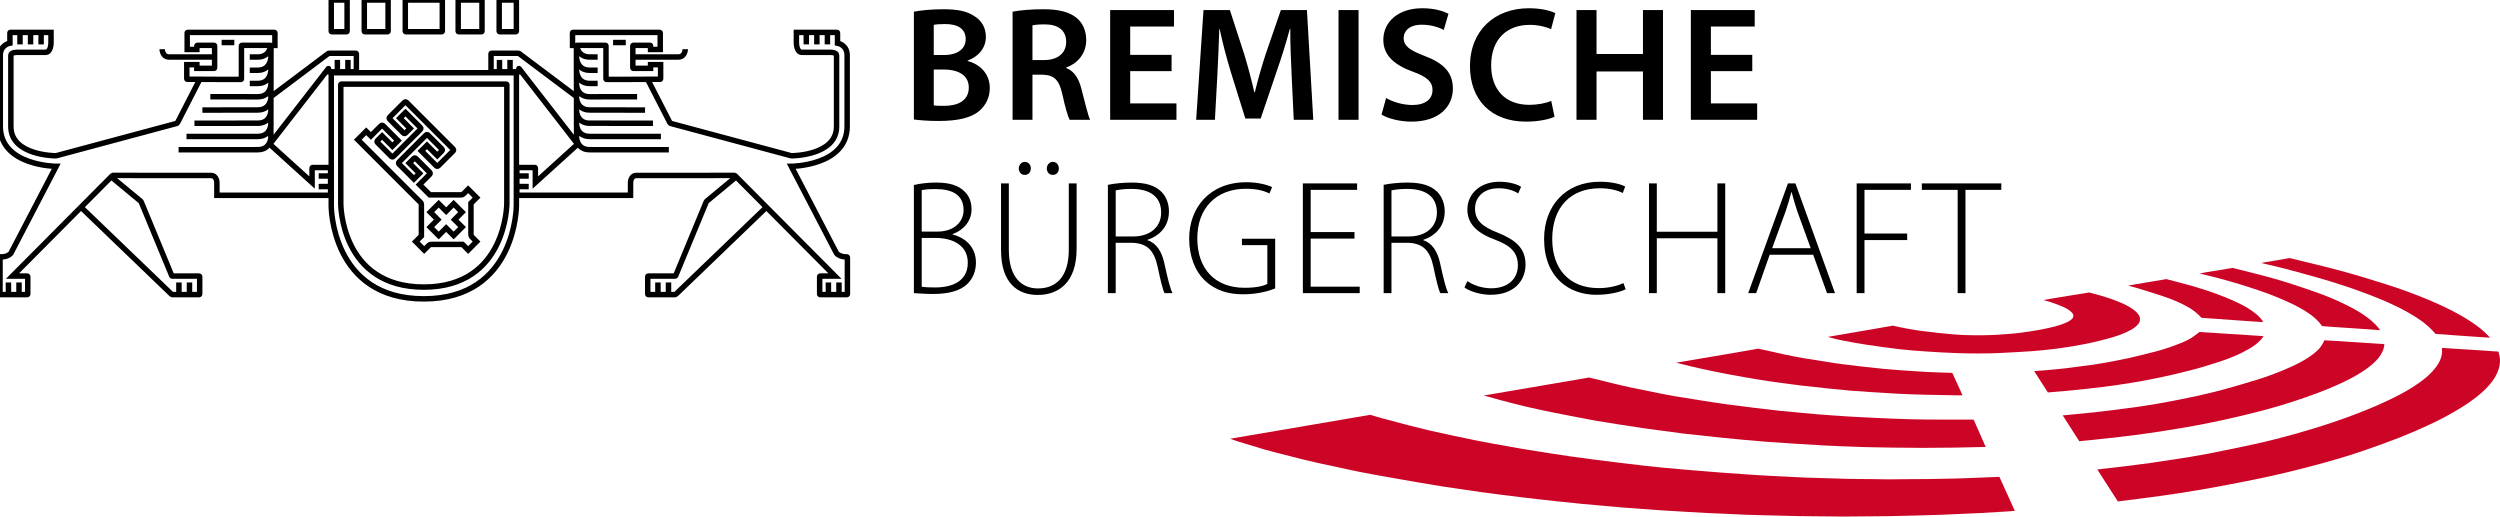
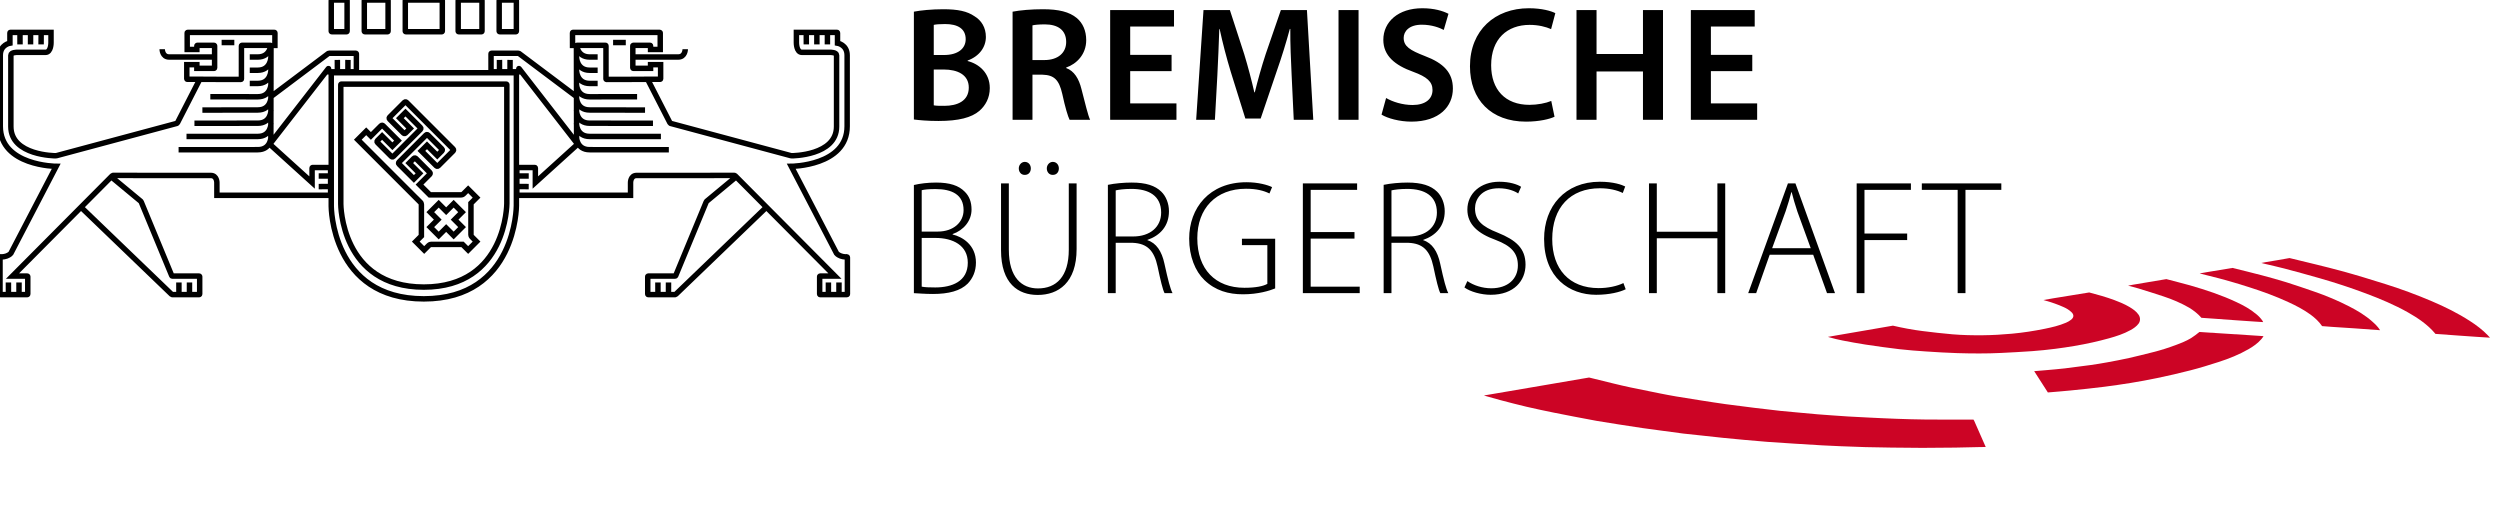
<svg xmlns="http://www.w3.org/2000/svg" viewBox="0.133 0.132 159.471 32.951">
  <g id="layer1" transform="matrix(1, 0, 0, 1, -12.879, -27.484)">
    <path d="M 124.787 31.114 L 122.147 31.114 L 122.147 29.307 L 124.942 29.307 L 124.942 28.257 L 120.869 28.257 L 120.869 35.26 L 125.098 35.26 L 125.098 34.21 L 122.147 34.21 L 122.147 32.153 L 124.787 32.153 L 124.787 31.114 Z M 113.574 28.257 L 113.574 35.26 L 114.853 35.26 L 114.853 32.174 L 117.814 32.174 L 117.814 35.26 L 119.092 35.26 L 119.092 28.257 L 117.814 28.257 L 117.814 31.062 L 114.853 31.062 L 114.853 28.257 L 113.574 28.257 Z M 111.964 34.055 C 111.622 34.2 111.081 34.304 110.572 34.304 C 109.024 34.304 108.13 33.327 108.13 31.779 C 108.13 30.096 109.159 29.203 110.582 29.203 C 111.154 29.203 111.622 29.327 111.954 29.473 L 112.224 28.455 C 111.964 28.319 111.372 28.142 110.531 28.142 C 108.39 28.142 106.779 29.535 106.779 31.842 C 106.779 33.982 108.13 35.375 110.354 35.375 C 111.207 35.375 111.871 35.208 112.173 35.062 L 111.964 34.055 Z M 101.138 34.927 C 101.522 35.166 102.291 35.375 103.039 35.375 C 104.837 35.375 105.689 34.398 105.689 33.265 C 105.689 32.257 105.107 31.644 103.892 31.187 C 102.956 30.823 102.55 30.574 102.55 30.033 C 102.55 29.618 102.893 29.192 103.704 29.192 C 104.359 29.192 104.847 29.389 105.107 29.525 L 105.408 28.496 C 105.044 28.309 104.493 28.142 103.736 28.142 C 102.208 28.142 101.252 29.005 101.252 30.158 C 101.252 31.167 101.99 31.779 103.153 32.195 C 104.036 32.517 104.39 32.829 104.39 33.358 C 104.39 33.93 103.933 34.314 103.122 34.314 C 102.468 34.314 101.834 34.107 101.429 33.868 L 101.138 34.927 Z M 98.394 35.26 L 99.672 35.26 L 99.672 28.257 L 98.394 28.257 L 98.394 35.26 Z M 95.538 35.26 L 96.784 35.26 L 96.379 28.257 L 94.717 28.257 L 93.75 31.062 C 93.48 31.883 93.241 32.745 93.054 33.504 L 93.023 33.504 C 92.846 32.725 92.628 31.893 92.379 31.073 L 91.464 28.257 L 89.781 28.257 L 89.313 35.26 L 90.509 35.26 L 90.664 32.444 C 90.716 31.489 90.757 30.377 90.789 29.462 L 90.81 29.462 C 90.997 30.335 91.246 31.291 91.516 32.184 L 92.451 35.177 L 93.428 35.177 L 94.457 32.143 C 94.768 31.26 95.059 30.314 95.288 29.462 L 95.319 29.462 C 95.309 30.408 95.361 31.498 95.403 32.403 L 95.538 35.26 Z M 87.745 31.114 L 85.105 31.114 L 85.105 29.307 L 87.9 29.307 L 87.9 28.257 L 83.827 28.257 L 83.827 35.26 L 88.056 35.26 L 88.056 34.21 L 85.105 34.21 L 85.105 32.153 L 87.745 32.153 L 87.745 31.114 Z M 78.871 29.234 C 78.996 29.203 79.256 29.171 79.661 29.171 C 80.493 29.171 81.022 29.535 81.022 30.293 C 81.022 30.99 80.493 31.447 79.63 31.447 L 78.871 31.447 L 78.871 29.234 Z M 77.603 35.26 L 78.871 35.26 L 78.871 32.381 L 79.516 32.381 C 80.243 32.403 80.565 32.694 80.773 33.608 C 80.96 34.481 81.136 35.052 81.241 35.26 L 82.55 35.26 C 82.415 34.99 82.227 34.179 81.999 33.307 C 81.833 32.632 81.532 32.143 81.022 31.956 L 81.022 31.924 C 81.687 31.696 82.3 31.083 82.3 30.179 C 82.3 29.576 82.082 29.088 81.698 28.766 C 81.219 28.371 80.544 28.205 79.536 28.205 C 78.799 28.205 78.092 28.267 77.603 28.361 L 77.603 35.26 Z M 72.575 32.05 L 73.209 32.05 C 74.092 32.05 74.809 32.381 74.809 33.202 C 74.809 34.065 74.071 34.367 73.25 34.367 C 72.959 34.367 72.741 34.367 72.575 34.335 L 72.575 32.05 Z M 72.575 29.203 C 72.71 29.171 72.928 29.15 73.302 29.15 C 74.112 29.15 74.612 29.452 74.612 30.117 C 74.612 30.709 74.123 31.125 73.229 31.125 L 72.575 31.125 L 72.575 29.203 Z M 71.307 35.239 C 71.64 35.281 72.17 35.333 72.876 35.333 C 74.165 35.333 74.985 35.115 75.484 34.689 C 75.879 34.345 76.149 33.857 76.149 33.234 C 76.149 32.278 75.473 31.696 74.736 31.509 L 74.736 31.478 C 75.495 31.198 75.9 30.615 75.9 29.971 C 75.9 29.369 75.609 28.912 75.173 28.652 C 74.705 28.33 74.112 28.205 73.178 28.205 C 72.45 28.205 71.713 28.278 71.307 28.361 L 71.307 35.239 Z" style="fill:#000000;fill-opacity:1;fill-rule:nonzero;stroke:none" id="path3074" />
    <path d="M 137.888 46.316 L 138.386 46.316 L 138.386 39.729 L 140.673 39.729 L 140.673 39.313 L 135.602 39.313 L 135.602 39.729 L 137.888 39.729 L 137.888 46.316 Z M 131.446 46.316 L 131.944 46.316 L 131.944 42.929 L 134.667 42.929 L 134.667 42.513 L 131.944 42.513 L 131.944 39.729 L 134.906 39.729 L 134.906 39.313 L 131.446 39.313 L 131.446 46.316 Z M 126.054 43.448 L 126.916 41.089 C 127.062 40.643 127.176 40.279 127.279 39.874 L 127.3 39.874 C 127.404 40.269 127.498 40.622 127.664 41.111 L 128.515 43.448 L 126.054 43.448 Z M 128.672 43.864 L 129.555 46.316 L 130.064 46.316 L 127.539 39.313 L 127.062 39.313 L 124.526 46.316 L 125.035 46.316 L 125.898 43.864 L 128.672 43.864 Z M 118.198 39.313 L 118.198 46.316 L 118.697 46.316 L 118.697 42.814 L 122.562 42.814 L 122.562 46.316 L 123.061 46.316 L 123.061 39.313 L 122.562 39.313 L 122.562 42.399 L 118.697 42.399 L 118.697 39.313 L 118.198 39.313 Z M 116.567 45.672 C 116.162 45.87 115.58 45.994 114.988 45.994 C 113.107 45.994 112.026 44.768 112.026 42.867 C 112.026 40.851 113.179 39.625 115.071 39.625 C 115.663 39.625 116.172 39.749 116.526 39.926 L 116.681 39.511 C 116.474 39.407 115.954 39.209 115.061 39.209 C 112.847 39.209 111.507 40.778 111.507 42.856 C 111.507 45.339 113.128 46.42 114.822 46.42 C 115.684 46.42 116.359 46.243 116.713 46.067 L 116.567 45.672 Z M 106.426 45.952 C 106.79 46.223 107.496 46.42 108.1 46.42 C 109.596 46.42 110.323 45.516 110.323 44.498 C 110.323 43.459 109.71 42.929 108.556 42.461 C 107.548 42.066 107.101 41.671 107.101 40.903 C 107.101 40.352 107.486 39.625 108.619 39.625 C 109.221 39.625 109.668 39.822 109.855 39.957 L 110.041 39.531 C 109.803 39.376 109.305 39.209 108.649 39.209 C 107.455 39.209 106.613 39.957 106.613 40.985 C 106.613 41.931 107.289 42.513 108.41 42.918 C 109.429 43.302 109.835 43.77 109.835 44.549 C 109.835 45.412 109.189 46.005 108.141 46.005 C 107.558 46.005 107.008 45.817 106.613 45.547 L 106.426 45.952 Z M 101.771 39.76 C 101.948 39.718 102.301 39.666 102.78 39.666 C 103.881 39.666 104.67 40.102 104.67 41.173 C 104.67 42.097 103.964 42.7 102.883 42.7 L 101.771 42.7 L 101.771 39.76 Z M 101.273 46.316 L 101.771 46.316 L 101.771 43.105 L 102.863 43.105 C 103.787 43.147 104.223 43.604 104.442 44.612 C 104.629 45.495 104.774 46.108 104.889 46.316 L 105.398 46.316 C 105.252 46.036 105.117 45.516 104.878 44.425 C 104.712 43.646 104.359 43.116 103.798 42.939 L 103.798 42.918 C 104.608 42.638 105.169 42.035 105.169 41.089 C 105.169 40.601 104.982 40.134 104.681 39.842 C 104.286 39.458 103.704 39.261 102.789 39.261 C 102.301 39.261 101.709 39.313 101.273 39.407 L 101.273 46.316 Z M 99.413 42.419 L 96.618 42.419 L 96.618 39.729 L 99.58 39.729 L 99.58 39.313 L 96.119 39.313 L 96.119 46.316 L 99.746 46.316 L 99.746 45.901 L 96.618 45.901 L 96.618 42.836 L 99.413 42.836 L 99.413 42.419 Z M 94.353 42.845 L 92.233 42.845 L 92.233 43.251 L 93.854 43.251 L 93.854 45.724 C 93.594 45.87 93.126 45.973 92.389 45.973 C 90.54 45.973 89.386 44.789 89.386 42.814 C 89.386 40.913 90.571 39.656 92.493 39.656 C 93.168 39.656 93.625 39.78 93.989 39.957 L 94.156 39.552 C 93.885 39.417 93.272 39.24 92.524 39.24 C 90.145 39.24 88.867 40.892 88.867 42.836 C 88.867 43.968 89.251 44.913 89.833 45.475 C 90.54 46.16 91.381 46.389 92.306 46.389 C 93.261 46.389 94 46.16 94.353 46.014 L 94.353 42.845 Z M 84.181 39.76 C 84.358 39.718 84.71 39.666 85.189 39.666 C 86.29 39.666 87.08 40.102 87.08 41.173 C 87.08 42.097 86.373 42.7 85.292 42.7 L 84.181 42.7 L 84.181 39.76 Z M 83.682 46.316 L 84.181 46.316 L 84.181 43.105 L 85.272 43.105 C 86.197 43.147 86.632 43.604 86.851 44.612 C 87.038 45.495 87.183 46.108 87.298 46.316 L 87.807 46.316 C 87.662 46.036 87.527 45.516 87.287 44.425 C 87.121 43.646 86.768 43.116 86.206 42.939 L 86.206 42.918 C 87.017 42.638 87.578 42.035 87.578 41.089 C 87.578 40.601 87.391 40.134 87.09 39.842 C 86.695 39.458 86.113 39.261 85.199 39.261 C 84.71 39.261 84.118 39.313 83.682 39.407 L 83.682 46.316 Z M 80.17 38.772 C 80.42 38.772 80.555 38.586 80.555 38.357 C 80.555 38.128 80.399 37.942 80.17 37.942 C 79.952 37.942 79.786 38.139 79.786 38.357 C 79.786 38.586 79.931 38.772 80.16 38.772 L 80.17 38.772 Z M 78.383 38.772 C 78.632 38.772 78.767 38.586 78.767 38.357 C 78.767 38.128 78.611 37.942 78.383 37.942 C 78.165 37.942 77.999 38.139 77.999 38.357 C 77.999 38.586 78.144 38.772 78.372 38.772 L 78.383 38.772 Z M 76.866 39.313 L 76.866 43.573 C 76.866 45.724 77.978 46.43 79.204 46.43 C 80.523 46.43 81.687 45.651 81.687 43.5 L 81.687 39.313 L 81.188 39.313 L 81.188 43.542 C 81.188 45.266 80.389 46.014 79.224 46.014 C 78.196 46.014 77.364 45.329 77.364 43.542 L 77.364 39.313 L 76.866 39.313 Z M 71.806 42.794 L 72.689 42.794 C 73.801 42.794 74.746 43.271 74.746 44.373 C 74.746 45.568 73.738 45.952 72.668 45.952 C 72.294 45.952 72.014 45.942 71.806 45.901 L 71.806 42.794 Z M 71.806 39.749 C 71.962 39.708 72.232 39.676 72.689 39.676 C 73.729 39.676 74.477 40.03 74.477 41.017 C 74.477 41.786 73.842 42.388 72.824 42.388 L 71.806 42.388 L 71.806 39.749 Z M 71.307 46.316 C 71.588 46.327 71.993 46.368 72.523 46.368 C 73.52 46.368 74.279 46.171 74.746 45.703 C 75.058 45.37 75.266 44.934 75.266 44.363 C 75.266 43.22 74.372 42.711 73.78 42.576 L 73.78 42.545 C 74.477 42.305 74.985 41.702 74.985 40.985 C 74.985 40.497 74.84 40.124 74.549 39.842 C 74.164 39.448 73.593 39.261 72.72 39.261 C 72.201 39.261 71.702 39.323 71.307 39.417 L 71.307 46.316 Z" style="fill:#000000;fill-opacity:1;fill-rule:nonzero;stroke:none" id="path3070" />
-     <path d="M 24.424 45.633 L 24.426 46.306 M 25.099 45.633 L 25.098 46.306 M 20.097 38.884 L 21.984 40.449 C 21.984 40.449 22.009 40.47 22.022 40.502 L 23.965 45.196 C 23.965 45.196 23.978 45.227 24.011 45.227 L 25.715 45.227 C 25.715 45.227 25.749 45.227 25.749 45.261 L 25.749 46.375 C 25.749 46.375 25.749 46.408 25.715 46.408 L 24.011 46.408 C 24.011 46.408 23.978 46.408 23.953 46.385 L 18.129 40.785 M 13.55 45.633 L 13.551 46.306 M 14.225 45.633 L 14.224 46.306 M 14.287 29.775 L 14.288 30.448 M 15.637 29.775 L 15.633 30.448 M 14.962 29.775 L 14.96 30.448 M 27.959 30.329 L 27.149 30.329 M 26.612 31.252 C 26.612 31.252 24.245 31.252 23.801 31.252 C 23.358 31.25 23.358 30.756 23.358 30.756 M 30.547 30.687 L 30.549 29.716 C 30.549 29.716 30.549 29.683 30.515 29.683 L 24.986 29.683 C 24.986 29.683 24.952 29.683 24.952 29.716 L 24.953 30.772 L 25.569 30.772 L 25.569 30.542 C 25.569 30.542 25.569 30.508 25.603 30.508 L 26.667 30.508 C 26.667 30.508 26.701 30.508 26.701 30.542 L 26.701 31.941 C 26.701 31.941 26.701 31.975 26.667 31.975 L 25.569 31.973 L 25.569 31.742 L 24.927 31.742 L 24.927 32.639 C 24.927 32.639 24.927 32.674 24.961 32.674 L 25.985 32.674 M 16.266 29.683 L 16.266 30.334 C 16.266 30.334 16.275 30.955 15.915 30.955 L 14.099 30.955 C 14.099 30.955 13.705 30.948 13.705 31.141 L 13.705 35.688 C 13.705 37.552 16.56 37.552 16.56 37.552 C 16.56 37.552 16.594 37.552 16.626 37.543 L 24.284 35.488 C 24.284 35.488 24.316 35.479 24.332 35.449 L 25.738 32.706 C 25.738 32.706 25.753 32.676 25.787 32.676 L 28.378 32.683 C 28.378 32.683 28.412 32.683 28.412 32.649 L 28.413 30.542 C 28.413 30.542 28.413 30.508 28.447 30.508 L 30.264 30.508 C 30.264 30.508 30.298 30.508 30.298 30.542 L 30.288 36.843 C 30.288 36.843 30.287 36.876 30.312 36.899 L 32.919 39.259 L 32.919 38.336 C 32.919 38.336 32.919 38.302 32.952 38.302 L 34.066 38.302 C 34.066 38.302 34.1 38.302 34.1 38.336 L 34.1 40.041 C 34.1 40.041 34.1 40.074 34.066 40.074 L 26.847 40.074 L 26.846 39.264 C 26.846 39.264 26.85 38.809 26.464 38.809 C 26.079 38.809 20.227 38.806 20.227 38.806 C 20.227 38.806 20.194 38.806 20.17 38.83 L 13.808 45.227 L 14.749 45.227 C 14.749 45.227 14.783 45.227 14.783 45.261 L 14.783 46.375 C 14.783 46.375 14.783 46.408 14.749 46.408 L 13.045 46.408 C 13.045 46.408 13.012 46.408 13.012 46.375 L 13.013 44.038 C 13.013 44.038 13.013 44.005 13.047 44 C 13.047 44 13.237 44.019 13.435 43.946 C 13.633 43.871 13.705 43.777 13.705 43.777 L 16.594 38.226 C 16.594 38.226 13.03 38.203 13.03 35.671 L 13.03 31.141 C 13.03 30.466 13.645 30.367 13.645 30.367 L 13.645 29.716 C 13.645 29.716 13.645 29.683 13.678 29.683 L 16.266 29.683 Z M 33.341 39.517 L 34.014 39.516 M 33.341 38.842 L 34.014 38.843 M 55.655 45.633 L 55.653 46.306 M 54.98 45.633 L 54.981 46.306 M 59.982 38.884 L 58.096 40.449 C 58.096 40.449 58.07 40.47 58.058 40.502 L 56.115 45.196 C 56.115 45.196 56.102 45.227 56.068 45.227 L 54.364 45.227 C 54.364 45.227 54.33 45.227 54.33 45.261 L 54.33 46.375 C 54.33 46.375 54.33 46.408 54.364 46.408 L 56.068 46.408 C 56.068 46.408 56.102 46.408 56.126 46.385 L 61.95 40.785 M 66.529 45.633 L 66.528 46.306 M 65.855 45.633 L 65.855 46.306 M 65.792 29.775 L 65.791 30.448 M 64.443 29.775 L 64.446 30.448 M 65.118 29.775 L 65.119 30.448 M 52.12 30.329 L 52.93 30.329 M 53.468 31.252 C 53.468 31.252 55.835 31.252 56.278 31.252 C 56.722 31.25 56.722 30.756 56.722 30.756 M 49.533 30.687 L 49.531 29.716 C 49.531 29.716 49.531 29.683 49.564 29.683 L 55.093 29.683 C 55.093 29.683 55.127 29.683 55.127 29.716 L 55.127 30.772 L 54.51 30.772 L 54.51 30.542 C 54.51 30.542 54.51 30.508 54.476 30.508 L 53.412 30.508 C 53.412 30.508 53.378 30.508 53.378 30.542 L 53.378 31.941 C 53.378 31.941 53.378 31.975 53.412 31.975 L 54.51 31.973 L 54.51 31.742 L 55.152 31.742 L 55.152 32.639 C 55.152 32.639 55.152 32.674 55.118 32.674 L 54.094 32.674 M 63.813 29.683 L 63.813 30.334 C 63.813 30.334 63.804 30.955 64.165 30.955 L 65.98 30.955 C 65.98 30.955 66.375 30.948 66.375 31.141 L 66.375 35.688 C 66.375 37.552 63.519 37.552 63.519 37.552 C 63.519 37.552 63.486 37.552 63.453 37.543 L 55.795 35.488 C 55.795 35.488 55.763 35.479 55.747 35.449 L 54.341 32.706 C 54.341 32.706 54.326 32.676 54.293 32.676 L 51.701 32.683 C 51.701 32.683 51.667 32.683 51.667 32.649 L 51.666 30.542 C 51.666 30.542 51.666 30.508 51.633 30.508 L 49.815 30.508 C 49.815 30.508 49.782 30.508 49.782 30.542 L 49.792 36.843 C 49.792 36.843 49.792 36.876 49.767 36.899 L 47.161 39.259 L 47.161 38.336 C 47.161 38.336 47.161 38.302 47.127 38.302 L 46.013 38.302 C 46.013 38.302 45.98 38.302 45.98 38.336 L 45.98 40.041 C 45.98 40.041 45.98 40.074 46.013 40.074 L 53.233 40.074 L 53.233 39.264 C 53.233 39.264 53.229 38.809 53.615 38.809 C 54 38.809 59.852 38.806 59.852 38.806 C 59.852 38.806 59.886 38.806 59.909 38.83 L 66.272 45.227 L 65.33 45.227 C 65.33 45.227 65.296 45.227 65.296 45.261 L 65.296 46.375 C 65.296 46.375 65.296 46.408 65.33 46.408 L 67.034 46.408 C 67.034 46.408 67.067 46.408 67.067 46.375 L 67.067 44.038 C 67.067 44.038 67.067 44.005 67.033 44 C 67.033 44 66.842 44.019 66.645 43.946 C 66.447 43.871 66.375 43.777 66.375 43.777 L 63.486 38.226 C 63.486 38.226 67.05 38.203 67.05 35.671 L 67.05 31.141 C 67.05 30.466 66.435 30.367 66.435 30.367 L 66.435 29.716 C 66.435 29.716 66.435 29.683 66.402 29.683 L 63.813 29.683 Z M 28.944 32.94 L 29.451 32.94 M 30.294 32.097 C 30.294 32.097 30.294 32.94 29.451 32.94 M 28.944 32.097 L 29.451 32.097 M 30.294 31.253 C 30.294 31.253 30.294 32.097 29.451 32.097 M 28.944 31.253 L 29.451 31.253 M 30.294 30.41 C 30.294 30.41 30.294 31.253 29.451 31.253 M 30.298 36.322 C 30.298 36.322 30.311 37.165 29.455 37.165 C 28.598 37.165 24.404 37.168 24.404 37.168 M 30.298 35.476 C 30.298 35.476 30.311 36.32 29.455 36.32 C 28.598 36.32 24.909 36.322 24.909 36.322 M 30.298 34.633 C 30.298 34.633 30.311 35.476 29.455 35.476 C 28.598 35.476 25.415 35.479 25.415 35.479 M 30.298 33.788 C 30.298 33.788 30.311 34.631 29.455 34.631 C 28.598 34.631 25.922 34.637 25.922 34.637 M 30.298 32.946 C 30.298 32.946 30.311 33.789 29.455 33.789 C 28.598 33.789 26.428 33.787 26.428 33.787 M 34.531 31.437 L 34.533 32.11 M 35.207 31.437 L 35.205 32.11 M 30.28 33.788 L 33.946 31.034 C 33.946 31.034 33.973 31.014 34.007 31.014 L 35.711 31.014 C 35.711 31.014 35.745 31.014 35.745 31.048 L 35.745 32.161 C 35.745 32.161 35.745 32.195 35.711 32.195 L 33.973 32.195 L 33.973 32.006 C 33.973 32.006 33.973 31.973 33.953 31.999 L 30.181 36.859 M 46.738 39.517 L 46.065 39.516 M 46.739 38.842 L 46.065 38.843 M 51.135 32.94 L 50.629 32.94 M 49.786 32.097 C 49.786 32.097 49.786 32.94 50.629 32.94 M 51.135 32.097 L 50.629 32.097 M 49.786 31.253 C 49.786 31.253 49.786 32.097 50.629 32.097 M 51.135 31.253 L 50.629 31.253 M 49.786 30.41 C 49.786 30.41 49.786 31.253 50.629 31.253 M 49.781 36.322 C 49.781 36.322 49.768 37.165 50.625 37.165 C 51.482 37.165 55.676 37.168 55.676 37.168 M 49.782 35.476 C 49.782 35.476 49.769 36.32 50.625 36.32 C 51.482 36.32 55.17 36.322 55.17 36.322 M 49.782 34.633 C 49.782 34.633 49.769 35.476 50.625 35.476 C 51.482 35.476 54.664 35.479 54.664 35.479 M 49.782 33.788 C 49.782 33.788 49.769 34.631 50.625 34.631 C 51.482 34.631 54.158 34.637 54.158 34.637 M 49.782 32.946 C 49.782 32.946 49.769 33.789 50.625 33.789 C 51.482 33.789 53.652 33.787 53.652 33.787 M 45.548 31.437 L 45.546 32.11 M 44.873 31.437 L 44.874 32.11 M 49.799 33.788 L 46.133 31.034 C 46.133 31.034 46.106 31.014 46.072 31.014 L 44.369 31.014 C 44.369 31.014 44.334 31.014 44.334 31.048 L 44.334 32.161 C 44.334 32.161 44.334 32.195 44.369 32.195 L 46.106 32.195 L 46.106 32.006 C 46.106 32.006 46.106 31.973 46.127 31.999 L 49.898 36.859 M 41.95 40.612 L 42.487 41.148 L 42.01 41.626 L 42.487 42.102 L 41.95 42.639 L 41.472 42.162 L 40.996 42.639 L 40.459 42.102 L 40.936 41.626 L 40.459 41.148 L 40.996 40.612 L 41.472 41.088 L 41.95 40.612 Z M 39.534 40.223 L 39.832 40.522 C 39.832 40.522 39.892 40.581 39.892 40.666 L 39.892 42.669 L 39.534 43.027 L 40.071 43.564 L 40.37 43.266 C 40.37 43.266 40.429 43.206 40.514 43.206 L 42.517 43.206 L 42.875 43.564 L 43.411 43.027 L 43.113 42.728 C 43.113 42.728 43.053 42.669 43.053 42.584 L 43.053 40.581 L 43.411 40.223 L 42.875 39.687 L 42.576 39.985 C 42.576 39.985 42.517 40.045 42.432 40.045 L 40.429 40.045 L 40.071 39.687 M 39.891 40.583 L 35.836 36.526 L 36.372 35.99 L 36.67 36.288 L 37.327 35.632 C 37.327 35.632 37.386 35.572 37.445 35.632 L 38.4 36.586 L 38.042 36.944 L 37.386 36.288 L 37.088 36.586 C 37.088 36.586 37.028 36.646 37.088 36.705 L 37.982 37.6 C 37.982 37.6 38.042 37.66 38.102 37.6 L 39.831 35.871 C 39.831 35.871 39.891 35.811 39.831 35.751 L 38.877 34.797 L 38.519 35.154 L 39.175 35.811 L 38.877 36.109 C 38.877 36.109 38.817 36.168 38.757 36.109 L 37.863 35.214 C 37.863 35.214 37.803 35.154 37.863 35.095 L 38.817 34.141 C 38.817 34.141 38.877 34.081 38.937 34.141 L 41.919 37.123 C 41.919 37.123 41.979 37.183 41.919 37.242 L 40.965 38.197 C 40.965 38.197 40.905 38.257 40.846 38.197 L 39.891 37.242 L 40.249 36.885 L 40.905 37.54 L 41.203 37.242 C 41.203 37.242 41.263 37.183 41.203 37.123 L 40.309 36.228 C 40.309 36.228 40.249 36.168 40.189 36.228 L 38.46 37.958 C 38.46 37.958 38.4 38.018 38.46 38.077 L 39.414 39.032 L 39.772 38.673 L 39.116 38.018 L 39.414 37.719 C 39.414 37.719 39.474 37.66 39.534 37.719 L 40.428 38.614 C 40.428 38.614 40.488 38.673 40.428 38.733 L 39.772 39.39 L 40.428 40.045 M 34.75 33.016 C 34.75 33.016 34.75 32.982 34.784 32.982 L 45.308 32.982 C 45.308 32.982 45.342 32.982 45.342 33.016 L 45.342 40.595 C 45.342 40.595 45.342 45.928 40.046 45.928 C 34.75 45.928 34.75 40.629 34.75 40.629 L 34.75 33.016 Z M 44.854 27.65 C 44.854 27.65 44.854 27.616 44.888 27.616 L 45.917 27.616 C 45.917 27.616 45.951 27.616 45.951 27.65 L 45.951 29.607 C 45.951 29.607 45.951 29.64 45.917 29.64 L 44.888 29.64 C 44.888 29.64 44.854 29.64 44.854 29.607 L 44.854 27.65 Z M 42.239 27.65 C 42.239 27.65 42.239 27.616 42.273 27.616 L 43.724 27.616 C 43.724 27.616 43.758 27.616 43.758 27.65 L 43.758 29.607 C 43.758 29.607 43.758 29.64 43.724 29.64 L 42.273 29.64 C 42.273 29.64 42.239 29.64 42.239 29.607 L 42.239 27.65 Z M 38.865 27.65 C 38.865 27.65 38.865 27.616 38.898 27.616 L 41.194 27.616 C 41.194 27.616 41.227 27.616 41.227 27.65 L 41.227 29.607 C 41.227 29.607 41.227 29.64 41.194 29.64 L 38.898 29.64 C 38.898 29.64 38.865 29.64 38.865 29.607 L 38.865 27.65 Z M 36.25 27.65 C 36.25 27.65 36.25 27.616 36.284 27.616 L 37.735 27.616 C 37.735 27.616 37.768 27.616 37.768 27.65 L 37.768 29.607 C 37.768 29.607 37.768 29.64 37.735 29.64 L 36.284 29.64 C 36.284 29.64 36.25 29.64 36.25 29.607 L 36.25 27.65 Z M 34.142 27.65 C 34.142 27.65 34.142 27.616 34.175 27.616 L 35.12 27.616 C 35.12 27.616 35.153 27.616 35.153 27.65 L 35.153 29.607 C 35.153 29.607 35.153 29.64 35.12 29.64 L 34.175 29.64 C 34.175 29.64 34.142 29.64 34.142 29.607 L 34.142 27.65 Z M 34.142 32.289 C 34.142 32.289 34.142 32.255 34.175 32.255 L 45.917 32.255 C 45.917 32.255 45.951 32.255 45.951 32.289 L 45.951 40.741 C 45.951 40.741 45.951 46.68 40.046 46.68 C 34.142 46.68 34.142 40.775 34.142 40.775 L 34.142 32.289 Z" style="fill:none;stroke:#000000;stroke-width:0.349;stroke-linecap:butt;stroke-linejoin:miter;stroke-miterlimit:4;stroke-dasharray:none;stroke-opacity:1" id="path3086" />
-     <path d="M 91.481 55.603 C 91.875 55.536 92.314 55.459 92.709 55.392 C 93.338 55.286 93.967 55.179 94.588 55.073 C 95.278 54.956 95.96 54.84 96.635 54.723 C 97.484 54.578 98.325 54.434 99.166 54.29 C 99.522 54.228 100.409 54.077 100.409 54.077 C 100.712 54.171 101.243 54.313 101.546 54.396 C 102.024 54.526 102.509 54.653 102.986 54.777 C 103.403 54.884 103.82 54.988 104.229 55.084 C 104.745 55.201 105.26 55.311 105.768 55.42 C 106.2 55.512 106.632 55.603 107.064 55.69 C 107.466 55.77 107.86 55.847 108.261 55.92 C 108.853 56.028 109.451 56.135 110.043 56.236 C 110.604 56.331 111.172 56.419 111.733 56.508 C 112.21 56.583 112.688 56.657 113.165 56.726 C 113.65 56.795 114.136 56.861 114.621 56.923 C 115.151 56.992 115.682 57.056 116.205 57.121 C 116.788 57.192 117.372 57.262 117.956 57.329 C 118.334 57.373 118.713 57.413 119.092 57.449 C 119.661 57.502 120.229 57.552 120.798 57.599 C 121.465 57.656 122.124 57.71 122.784 57.76 C 123.526 57.816 124.269 57.871 125.012 57.918 C 125.596 57.956 126.187 57.981 126.778 58.011 C 127.248 58.035 127.718 58.062 128.188 58.081 C 128.65 58.099 129.105 58.108 129.567 58.122 C 130.052 58.136 130.53 58.156 131.007 58.165 C 131.538 58.174 132.061 58.173 132.591 58.179 C 132.879 58.182 133.175 58.192 133.471 58.194 C 133.766 58.194 134.069 58.186 134.365 58.184 C 134.918 58.18 135.472 58.181 136.025 58.173 C 136.639 58.166 137.253 58.155 137.867 58.138 C 138.443 58.121 139.019 58.094 139.595 58.072 C 139.913 58.06 140.231 58.047 140.55 58.033 C 140.883 58.756 141.202 59.472 141.535 60.204 C 141.353 60.217 141.186 60.232 141.012 60.242 C 140.466 60.276 139.921 60.31 139.367 60.34 C 139.041 60.358 138.716 60.37 138.39 60.384 C 137.889 60.406 137.397 60.432 136.896 60.45 C 136.404 60.469 135.911 60.482 135.418 60.495 C 134.767 60.512 134.122 60.528 133.478 60.541 C 133.061 60.549 132.652 60.548 132.235 60.552 C 131.674 60.557 131.121 60.565 130.56 60.567 C 130.219 60.568 129.878 60.559 129.537 60.555 C 128.984 60.55 128.423 60.549 127.869 60.539 C 127.134 60.525 126.399 60.504 125.671 60.486 C 125.247 60.474 124.822 60.468 124.398 60.452 C 123.86 60.431 123.329 60.402 122.791 60.377 C 122.533 60.365 122.276 60.358 122.018 60.346 C 121.548 60.321 121.078 60.295 120.608 60.267 C 120.047 60.234 119.479 60.204 118.911 60.165 C 118.357 60.128 117.804 60.083 117.258 60.042 C 116.978 60.021 116.697 60.004 116.417 59.981 C 115.932 59.939 115.447 59.895 114.969 59.851 C 114.598 59.818 114.226 59.786 113.855 59.751 C 113.643 59.731 113.431 59.703 113.218 59.682 C 112.946 59.653 112.673 59.629 112.392 59.6 C 111.983 59.556 111.574 59.509 111.157 59.462 C 110.801 59.422 110.444 59.382 110.088 59.339 C 109.649 59.286 109.201 59.231 108.762 59.174 C 108.33 59.119 107.898 59.065 107.473 59.005 C 107.049 58.947 106.632 58.882 106.215 58.821 C 105.813 58.761 105.404 58.705 105.002 58.642 C 104.51 58.564 104.017 58.483 103.532 58.398 C 102.842 58.281 102.16 58.16 101.478 58.038 C 100.902 57.935 100.326 57.832 99.757 57.72 C 99.295 57.629 98.833 57.523 98.378 57.425 C 97.984 57.34 97.582 57.259 97.188 57.171 C 96.809 57.087 96.43 57.001 96.051 56.907 C 95.566 56.787 95.088 56.658 94.603 56.534 C 94.3 56.455 93.997 56.385 93.701 56.297 C 93.11 56.125 92.519 55.943 91.928 55.761 C 91.791 55.719 91.663 55.668 91.526 55.621 C 91.488 55.605 91.526 55.621 91.481 55.603" style="fill:#cc0425;fill-opacity:1;fill-rule:nonzero;stroke:none" id="path3090" />
-     <path d="M 168.783 49.808 C 169.973 49.885 171.178 49.964 172.383 50.043 C 172.398 50.11 172.421 50.179 172.436 50.25 C 172.542 50.679 172.459 51.085 172.27 51.475 C 172.05 51.938 171.709 52.308 171.33 52.646 C 170.807 53.117 170.215 53.501 169.609 53.855 C 169.041 54.188 168.457 54.489 167.858 54.762 C 167.275 55.028 166.683 55.287 166.092 55.52 C 165.319 55.821 164.539 56.104 163.75 56.373 C 162.788 56.703 161.81 56.988 160.825 57.253 C 159.695 57.558 158.566 57.834 157.421 58.078 C 156.664 58.239 155.906 58.389 155.14 58.534 C 154.488 58.66 153.829 58.779 153.169 58.889 C 152.449 59.009 151.729 59.121 151.009 59.224 C 150.206 59.338 149.402 59.437 148.599 59.541 C 148.432 59.563 148.273 59.582 148.106 59.602 C 147.667 58.923 147.235 58.253 146.795 57.564 C 146.962 57.544 147.106 57.527 147.25 57.509 C 147.796 57.446 148.341 57.384 148.887 57.318 C 149.319 57.264 149.751 57.208 150.191 57.147 C 150.736 57.069 151.282 56.988 151.828 56.901 C 152.457 56.801 153.086 56.705 153.715 56.585 C 154.647 56.405 155.587 56.21 156.52 56.012 C 157.558 55.793 158.589 55.527 159.619 55.235 C 160.673 54.937 161.719 54.606 162.75 54.229 C 163.644 53.901 164.531 53.546 165.395 53.134 C 166.085 52.806 166.752 52.449 167.373 52 C 167.752 51.728 168.101 51.429 168.381 51.055 C 168.654 50.701 168.821 50.32 168.783 49.865 L 168.783 49.808 Z" style="fill:#cc0425;fill-opacity:1;fill-rule:nonzero;stroke:none" id="path3094" />
+     <path d="M 24.424 45.633 L 24.426 46.306 M 25.099 45.633 L 25.098 46.306 M 20.097 38.884 L 21.984 40.449 C 21.984 40.449 22.009 40.47 22.022 40.502 L 23.965 45.196 C 23.965 45.196 23.978 45.227 24.011 45.227 L 25.715 45.227 C 25.715 45.227 25.749 45.227 25.749 45.261 L 25.749 46.375 C 25.749 46.375 25.749 46.408 25.715 46.408 L 24.011 46.408 C 24.011 46.408 23.978 46.408 23.953 46.385 L 18.129 40.785 M 13.55 45.633 L 13.551 46.306 M 14.225 45.633 L 14.224 46.306 M 14.287 29.775 L 14.288 30.448 M 15.637 29.775 L 15.633 30.448 M 14.962 29.775 L 14.96 30.448 M 27.959 30.329 L 27.149 30.329 M 26.612 31.252 C 26.612 31.252 24.245 31.252 23.801 31.252 C 23.358 31.25 23.358 30.756 23.358 30.756 M 30.547 30.687 L 30.549 29.716 C 30.549 29.716 30.549 29.683 30.515 29.683 L 24.986 29.683 C 24.986 29.683 24.952 29.683 24.952 29.716 L 24.953 30.772 L 25.569 30.772 L 25.569 30.542 C 25.569 30.542 25.569 30.508 25.603 30.508 L 26.667 30.508 C 26.667 30.508 26.701 30.508 26.701 30.542 L 26.701 31.941 C 26.701 31.941 26.701 31.975 26.667 31.975 L 25.569 31.973 L 25.569 31.742 L 24.927 31.742 L 24.927 32.639 C 24.927 32.639 24.927 32.674 24.961 32.674 L 25.985 32.674 M 16.266 29.683 L 16.266 30.334 C 16.266 30.334 16.275 30.955 15.915 30.955 L 14.099 30.955 C 14.099 30.955 13.705 30.948 13.705 31.141 L 13.705 35.688 C 13.705 37.552 16.56 37.552 16.56 37.552 C 16.56 37.552 16.594 37.552 16.626 37.543 L 24.284 35.488 C 24.284 35.488 24.316 35.479 24.332 35.449 L 25.738 32.706 C 25.738 32.706 25.753 32.676 25.787 32.676 L 28.378 32.683 C 28.378 32.683 28.412 32.683 28.412 32.649 L 28.413 30.542 C 28.413 30.542 28.413 30.508 28.447 30.508 L 30.264 30.508 C 30.264 30.508 30.298 30.508 30.298 30.542 L 30.288 36.843 C 30.288 36.843 30.287 36.876 30.312 36.899 L 32.919 39.259 L 32.919 38.336 C 32.919 38.336 32.919 38.302 32.952 38.302 L 34.066 38.302 C 34.066 38.302 34.1 38.302 34.1 38.336 L 34.1 40.041 C 34.1 40.041 34.1 40.074 34.066 40.074 L 26.847 40.074 L 26.846 39.264 C 26.846 39.264 26.85 38.809 26.464 38.809 C 26.079 38.809 20.227 38.806 20.227 38.806 C 20.227 38.806 20.194 38.806 20.17 38.83 L 13.808 45.227 L 14.749 45.227 C 14.749 45.227 14.783 45.227 14.783 45.261 L 14.783 46.375 C 14.783 46.375 14.783 46.408 14.749 46.408 L 13.045 46.408 C 13.045 46.408 13.012 46.408 13.012 46.375 L 13.013 44.038 C 13.013 44.038 13.013 44.005 13.047 44 C 13.047 44 13.237 44.019 13.435 43.946 C 13.633 43.871 13.705 43.777 13.705 43.777 L 16.594 38.226 C 16.594 38.226 13.03 38.203 13.03 35.671 L 13.03 31.141 C 13.03 30.466 13.645 30.367 13.645 30.367 L 13.645 29.716 C 13.645 29.716 13.645 29.683 13.678 29.683 L 16.266 29.683 Z M 33.341 39.517 L 34.014 39.516 M 33.341 38.842 L 34.014 38.843 M 55.655 45.633 L 55.653 46.306 M 54.98 45.633 L 54.981 46.306 M 59.982 38.884 L 58.096 40.449 C 58.096 40.449 58.07 40.47 58.058 40.502 L 56.115 45.196 C 56.115 45.196 56.102 45.227 56.068 45.227 L 54.364 45.227 C 54.364 45.227 54.33 45.227 54.33 45.261 L 54.33 46.375 C 54.33 46.375 54.33 46.408 54.364 46.408 L 56.068 46.408 C 56.068 46.408 56.102 46.408 56.126 46.385 L 61.95 40.785 M 66.529 45.633 L 66.528 46.306 M 65.855 45.633 L 65.855 46.306 M 65.792 29.775 L 65.791 30.448 M 64.443 29.775 L 64.446 30.448 M 65.118 29.775 L 65.119 30.448 M 52.12 30.329 L 52.93 30.329 M 53.468 31.252 C 53.468 31.252 55.835 31.252 56.278 31.252 C 56.722 31.25 56.722 30.756 56.722 30.756 M 49.533 30.687 L 49.531 29.716 C 49.531 29.716 49.531 29.683 49.564 29.683 L 55.093 29.683 C 55.093 29.683 55.127 29.683 55.127 29.716 L 55.127 30.772 L 54.51 30.772 L 54.51 30.542 C 54.51 30.542 54.51 30.508 54.476 30.508 L 53.412 30.508 C 53.412 30.508 53.378 30.508 53.378 30.542 L 53.378 31.941 C 53.378 31.941 53.378 31.975 53.412 31.975 L 54.51 31.973 L 54.51 31.742 L 55.152 31.742 L 55.152 32.639 C 55.152 32.639 55.152 32.674 55.118 32.674 L 54.094 32.674 M 63.813 29.683 L 63.813 30.334 C 63.813 30.334 63.804 30.955 64.165 30.955 L 65.98 30.955 C 65.98 30.955 66.375 30.948 66.375 31.141 L 66.375 35.688 C 66.375 37.552 63.519 37.552 63.519 37.552 C 63.519 37.552 63.486 37.552 63.453 37.543 L 55.795 35.488 C 55.795 35.488 55.763 35.479 55.747 35.449 L 54.341 32.706 C 54.341 32.706 54.326 32.676 54.293 32.676 L 51.701 32.683 C 51.701 32.683 51.667 32.683 51.667 32.649 L 51.666 30.542 C 51.666 30.542 51.666 30.508 51.633 30.508 L 49.815 30.508 C 49.815 30.508 49.782 30.508 49.782 30.542 L 49.792 36.843 C 49.792 36.843 49.792 36.876 49.767 36.899 L 47.161 39.259 L 47.161 38.336 C 47.161 38.336 47.161 38.302 47.127 38.302 L 46.013 38.302 C 46.013 38.302 45.98 38.302 45.98 38.336 L 45.98 40.041 C 45.98 40.041 45.98 40.074 46.013 40.074 L 53.233 40.074 L 53.233 39.264 C 53.233 39.264 53.229 38.809 53.615 38.809 C 54 38.809 59.852 38.806 59.852 38.806 C 59.852 38.806 59.886 38.806 59.909 38.83 L 66.272 45.227 L 65.33 45.227 C 65.33 45.227 65.296 45.227 65.296 45.261 L 65.296 46.375 C 65.296 46.375 65.296 46.408 65.33 46.408 L 67.034 46.408 C 67.034 46.408 67.067 46.408 67.067 46.375 L 67.067 44.038 C 67.067 44.038 67.067 44.005 67.033 44 C 67.033 44 66.842 44.019 66.645 43.946 C 66.447 43.871 66.375 43.777 66.375 43.777 L 63.486 38.226 C 63.486 38.226 67.05 38.203 67.05 35.671 L 67.05 31.141 C 67.05 30.466 66.435 30.367 66.435 30.367 L 66.435 29.716 C 66.435 29.716 66.435 29.683 66.402 29.683 L 63.813 29.683 Z M 28.944 32.94 L 29.451 32.94 M 30.294 32.097 C 30.294 32.097 30.294 32.94 29.451 32.94 M 28.944 32.097 L 29.451 32.097 M 30.294 31.253 C 30.294 31.253 30.294 32.097 29.451 32.097 M 28.944 31.253 L 29.451 31.253 M 30.294 30.41 C 30.294 30.41 30.294 31.253 29.451 31.253 M 30.298 36.322 C 30.298 36.322 30.311 37.165 29.455 37.165 C 28.598 37.165 24.404 37.168 24.404 37.168 M 30.298 35.476 C 30.298 35.476 30.311 36.32 29.455 36.32 C 28.598 36.32 24.909 36.322 24.909 36.322 M 30.298 34.633 C 30.298 34.633 30.311 35.476 29.455 35.476 C 28.598 35.476 25.415 35.479 25.415 35.479 M 30.298 33.788 C 30.298 33.788 30.311 34.631 29.455 34.631 C 28.598 34.631 25.922 34.637 25.922 34.637 M 30.298 32.946 C 30.298 32.946 30.311 33.789 29.455 33.789 C 28.598 33.789 26.428 33.787 26.428 33.787 M 34.531 31.437 L 34.533 32.11 M 35.207 31.437 L 35.205 32.11 M 30.28 33.788 L 33.946 31.034 C 33.946 31.034 33.973 31.014 34.007 31.014 L 35.711 31.014 C 35.711 31.014 35.745 31.014 35.745 31.048 L 35.745 32.161 C 35.745 32.161 35.745 32.195 35.711 32.195 L 33.973 32.195 L 33.973 32.006 C 33.973 32.006 33.973 31.973 33.953 31.999 L 30.181 36.859 M 46.738 39.517 L 46.065 39.516 M 46.739 38.842 L 46.065 38.843 M 51.135 32.94 L 50.629 32.94 M 49.786 32.097 C 49.786 32.097 49.786 32.94 50.629 32.94 M 51.135 32.097 L 50.629 32.097 M 49.786 31.253 C 49.786 31.253 49.786 32.097 50.629 32.097 M 51.135 31.253 L 50.629 31.253 M 49.786 30.41 C 49.786 30.41 49.786 31.253 50.629 31.253 M 49.781 36.322 C 49.781 36.322 49.768 37.165 50.625 37.165 C 51.482 37.165 55.676 37.168 55.676 37.168 M 49.782 35.476 C 49.782 35.476 49.769 36.32 50.625 36.32 C 51.482 36.32 55.17 36.322 55.17 36.322 M 49.782 34.633 C 49.782 34.633 49.769 35.476 50.625 35.476 C 51.482 35.476 54.664 35.479 54.664 35.479 M 49.782 33.788 C 49.782 33.788 49.769 34.631 50.625 34.631 C 51.482 34.631 54.158 34.637 54.158 34.637 M 49.782 32.946 C 49.782 32.946 49.769 33.789 50.625 33.789 C 51.482 33.789 53.652 33.787 53.652 33.787 M 45.548 31.437 L 45.546 32.11 M 44.873 31.437 L 44.874 32.11 M 49.799 33.788 L 46.133 31.034 C 46.133 31.034 46.106 31.014 46.072 31.014 L 44.369 31.014 C 44.369 31.014 44.334 31.014 44.334 31.048 L 44.334 32.161 C 44.334 32.161 44.334 32.195 44.369 32.195 L 46.106 32.195 L 46.106 32.006 C 46.106 32.006 46.106 31.973 46.127 31.999 L 49.898 36.859 M 41.95 40.612 L 42.487 41.148 L 42.01 41.626 L 42.487 42.102 L 41.95 42.639 L 41.472 42.162 L 40.996 42.639 L 40.459 42.102 L 40.936 41.626 L 40.459 41.148 L 40.996 40.612 L 41.472 41.088 L 41.95 40.612 Z M 39.534 40.223 L 39.832 40.522 C 39.832 40.522 39.892 40.581 39.892 40.666 L 39.892 42.669 L 39.534 43.027 L 40.071 43.564 L 40.37 43.266 C 40.37 43.266 40.429 43.206 40.514 43.206 L 42.517 43.206 L 42.875 43.564 L 43.411 43.027 L 43.113 42.728 C 43.113 42.728 43.053 42.669 43.053 42.584 L 43.053 40.581 L 43.411 40.223 L 42.875 39.687 L 42.576 39.985 C 42.576 39.985 42.517 40.045 42.432 40.045 L 40.429 40.045 L 40.071 39.687 M 39.891 40.583 L 35.836 36.526 L 36.372 35.99 L 36.67 36.288 L 37.327 35.632 C 37.327 35.632 37.386 35.572 37.445 35.632 L 38.4 36.586 L 38.042 36.944 L 37.386 36.288 L 37.088 36.586 C 37.088 36.586 37.028 36.646 37.088 36.705 L 37.982 37.6 C 37.982 37.6 38.042 37.66 38.102 37.6 L 39.831 35.871 C 39.831 35.871 39.891 35.811 39.831 35.751 L 38.877 34.797 L 38.519 35.154 L 39.175 35.811 L 38.877 36.109 C 38.877 36.109 38.817 36.168 38.757 36.109 L 37.863 35.214 C 37.863 35.214 37.803 35.154 37.863 35.095 L 38.817 34.141 C 38.817 34.141 38.877 34.081 38.937 34.141 L 41.919 37.123 C 41.919 37.123 41.979 37.183 41.919 37.242 L 40.965 38.197 C 40.965 38.197 40.905 38.257 40.846 38.197 L 39.891 37.242 L 40.249 36.885 L 40.905 37.54 L 41.203 37.242 C 41.203 37.242 41.263 37.183 41.203 37.123 L 40.309 36.228 C 40.309 36.228 40.249 36.168 40.189 36.228 L 38.46 37.958 C 38.46 37.958 38.4 38.018 38.46 38.077 L 39.414 39.032 L 39.772 38.673 L 39.116 38.018 L 39.414 37.719 C 39.414 37.719 39.474 37.66 39.534 37.719 L 40.428 38.614 C 40.428 38.614 40.488 38.673 40.428 38.733 L 39.772 39.39 L 40.428 40.045 M 34.75 33.016 C 34.75 33.016 34.75 32.982 34.784 32.982 L 45.308 32.982 C 45.308 32.982 45.342 32.982 45.342 33.016 L 45.342 40.595 C 45.342 40.595 45.342 45.928 40.046 45.928 C 34.75 45.928 34.75 40.629 34.75 40.629 L 34.75 33.016 Z M 44.854 27.65 C 44.854 27.65 44.854 27.616 44.888 27.616 L 45.917 27.616 C 45.917 27.616 45.951 27.616 45.951 27.65 L 45.951 29.607 C 45.951 29.607 45.951 29.64 45.917 29.64 L 44.888 29.64 C 44.888 29.64 44.854 29.64 44.854 29.607 L 44.854 27.65 Z M 42.239 27.65 C 42.239 27.65 42.239 27.616 42.273 27.616 L 43.724 27.616 C 43.724 27.616 43.758 27.616 43.758 27.65 L 43.758 29.607 C 43.758 29.607 43.758 29.64 43.724 29.64 L 42.273 29.64 C 42.273 29.64 42.239 29.64 42.239 29.607 L 42.239 27.65 Z M 38.865 27.65 C 38.865 27.65 38.865 27.616 38.898 27.616 L 41.194 27.616 C 41.194 27.616 41.227 27.616 41.227 27.65 L 41.227 29.607 C 41.227 29.607 41.227 29.64 41.194 29.64 L 38.898 29.64 C 38.898 29.64 38.865 29.64 38.865 29.607 L 38.865 27.65 Z M 36.25 27.65 C 36.25 27.65 36.25 27.616 36.284 27.616 L 37.735 27.616 C 37.735 27.616 37.768 27.616 37.768 27.65 L 37.768 29.607 C 37.768 29.607 37.768 29.64 37.735 29.64 L 36.284 29.64 C 36.284 29.64 36.25 29.64 36.25 29.607 L 36.25 27.65 Z M 34.142 27.65 C 34.142 27.65 34.142 27.616 34.175 27.616 L 35.12 27.616 C 35.12 27.616 35.153 27.616 35.153 27.65 L 35.153 29.607 C 35.153 29.607 35.153 29.64 35.12 29.64 L 34.175 29.64 C 34.175 29.64 34.142 29.64 34.142 29.607 L 34.142 27.65 M 34.142 32.289 C 34.142 32.289 34.142 32.255 34.175 32.255 L 45.917 32.255 C 45.917 32.255 45.951 32.255 45.951 32.289 L 45.951 40.741 C 45.951 40.741 45.951 46.68 40.046 46.68 C 34.142 46.68 34.142 40.775 34.142 40.775 L 34.142 32.289 Z" style="fill:none;stroke:#000000;stroke-width:0.349;stroke-linecap:butt;stroke-linejoin:miter;stroke-miterlimit:4;stroke-dasharray:none;stroke-opacity:1" id="path3086" />
    <path d="M 139.678 56.129 C 139.534 56.134 139.413 56.131 139.292 56.134 C 138.769 56.147 138.253 56.161 137.738 56.168 C 137.033 56.178 136.336 56.185 135.638 56.185 C 134.979 56.185 134.319 56.175 133.66 56.167 C 133.107 56.159 132.561 56.151 132.008 56.137 C 131.485 56.122 130.962 56.101 130.431 56.08 C 130.045 56.065 129.651 56.047 129.256 56.025 C 128.665 55.992 128.074 55.954 127.475 55.916 C 126.899 55.88 126.331 55.845 125.755 55.802 C 125.262 55.765 124.769 55.719 124.277 55.675 C 123.83 55.634 123.375 55.592 122.928 55.546 C 122.45 55.497 121.973 55.442 121.495 55.391 C 121.124 55.351 120.752 55.317 120.381 55.272 C 119.949 55.219 119.517 55.155 119.077 55.097 C 118.645 55.038 118.213 54.984 117.781 54.921 C 117.273 54.847 116.766 54.768 116.265 54.689 C 115.795 54.615 115.325 54.543 114.856 54.462 C 114.386 54.378 113.908 54.284 113.431 54.193 C 112.999 54.11 112.567 54.03 112.135 53.939 C 111.551 53.819 110.967 53.699 110.391 53.563 C 109.83 53.432 109.27 53.283 108.709 53.137 C 108.39 53.054 108.08 52.963 107.769 52.874 C 107.754 52.871 107.769 52.874 107.67 52.843 C 108.193 52.754 108.731 52.663 109.232 52.577 C 110.081 52.432 110.937 52.286 111.786 52.141 C 112.498 52.018 113.218 51.894 113.938 51.772 C 113.984 51.763 114.325 51.703 114.378 51.697 C 114.742 51.789 115.56 51.99 115.924 52.077 C 116.288 52.166 116.659 52.253 117.023 52.33 C 117.637 52.46 118.251 52.583 118.865 52.705 C 119.221 52.776 119.578 52.845 119.941 52.906 C 120.479 52.997 121.01 53.081 121.548 53.164 C 122.064 53.244 122.579 53.326 123.094 53.397 C 123.693 53.48 124.299 53.555 124.906 53.629 C 125.459 53.698 126.02 53.764 126.581 53.825 C 126.983 53.868 127.384 53.901 127.794 53.938 C 128.18 53.973 128.567 54.011 128.946 54.043 C 129.241 54.068 129.537 54.089 129.832 54.109 C 130.189 54.135 130.552 54.162 130.909 54.183 C 131.341 54.208 131.773 54.23 132.205 54.251 C 132.796 54.279 133.387 54.31 133.978 54.33 C 134.607 54.352 135.229 54.371 135.858 54.377 C 136.836 54.385 137.806 54.381 138.784 54.381 C 138.822 54.381 138.897 54.381 138.897 54.381 C 138.897 54.381 138.928 54.427 138.943 54.459" style="fill:#cc0425;fill-opacity:1;fill-rule:nonzero;stroke:none" id="path3106" />
-     <path d="M 165.107 49.565 C 165.099 49.764 165.039 49.95 164.948 50.119 C 164.804 50.404 164.584 50.633 164.349 50.841 C 163.932 51.206 163.462 51.49 162.977 51.747 C 162.03 52.246 161.037 52.629 160.029 52.979 C 159.036 53.325 158.028 53.628 157.012 53.888 C 156.322 54.064 155.633 54.227 154.935 54.38 C 154.314 54.518 153.685 54.646 153.056 54.763 C 152.381 54.887 151.699 54.998 151.024 55.105 C 150.388 55.204 149.751 55.295 149.114 55.379 C 148.538 55.455 147.962 55.517 147.386 55.581 C 146.871 55.639 146.348 55.689 145.833 55.743 C 145.772 55.748 145.719 55.755 145.643 55.76 C 145.294 55.223 144.946 54.672 144.59 54.115 L 144.9 54.083 C 145.469 54.027 146.045 53.981 146.613 53.916 C 147.439 53.82 148.266 53.72 149.092 53.606 C 150.069 53.472 151.047 53.303 152.01 53.11 C 152.972 52.918 153.935 52.712 154.882 52.452 C 155.587 52.261 156.285 52.052 156.982 51.839 C 157.709 51.616 158.414 51.346 159.112 51.033 C 159.589 50.818 160.052 50.579 160.476 50.269 C 160.688 50.109 160.9 49.939 161.06 49.718 C 161.128 49.621 161.234 49.43 161.287 49.322 C 161.893 49.365 162.591 49.402 163.197 49.441 C 163.773 49.478 164.349 49.515 164.925 49.554 C 164.986 49.558 165.024 49.56 165.107 49.565" style="fill:#cc0425;fill-opacity:1;fill-rule:nonzero;stroke:none" id="path3110" />
    <path d="M 143.362 46.753 C 143.559 46.719 143.801 46.676 143.991 46.643 C 144.711 46.523 145.56 46.388 146.28 46.271 C 146.795 46.405 147.386 46.571 147.887 46.759 C 148.212 46.882 148.538 47.015 148.842 47.195 C 149.061 47.327 149.274 47.467 149.425 47.687 C 149.546 47.857 149.554 48.083 149.433 48.254 C 149.296 48.438 149.114 48.563 148.917 48.671 C 148.485 48.912 148.015 49.064 147.538 49.197 C 147.189 49.296 146.833 49.38 146.484 49.46 C 145.704 49.634 144.915 49.762 144.127 49.864 C 143.635 49.928 143.134 49.978 142.642 50.015 C 141.975 50.063 141.315 50.097 140.648 50.13 C 139.724 50.176 138.791 50.168 137.867 50.141 C 137.2 50.121 136.533 50.079 135.866 50.035 C 135.297 49.997 134.729 49.955 134.168 49.89 C 133.44 49.806 132.728 49.703 132 49.594 C 131.515 49.52 131.022 49.428 130.537 49.334 C 130.242 49.278 129.999 49.214 129.711 49.135 C 129.673 49.124 129.658 49.119 129.613 49.105 C 129.802 49.071 129.969 49.041 130.143 49.012 C 130.947 48.874 131.75 48.737 132.553 48.598 C 132.917 48.535 133.387 48.45 133.759 48.389 C 134.35 48.529 135.039 48.658 135.638 48.732 C 136.275 48.811 136.912 48.887 137.556 48.941 C 138.193 48.995 138.844 49.007 139.489 49.001 C 140.11 48.995 140.732 48.96 141.353 48.902 C 142.058 48.836 142.755 48.729 143.445 48.588 C 143.907 48.494 144.362 48.388 144.802 48.2 C 144.915 48.151 145.022 48.09 145.12 48.014 C 145.317 47.861 145.317 47.677 145.128 47.51 C 144.991 47.384 144.832 47.288 144.665 47.213 C 144.286 47.041 143.885 46.9 143.483 46.792 C 143.453 46.784 143.43 46.776 143.407 46.769 C 143.377 46.76 143.377 46.76 143.362 46.753" style="fill:#cc0425;fill-opacity:1;fill-rule:nonzero;stroke:none" id="path3114" />
-     <path d="M 138.2 52.834 C 138.079 52.834 137.98 52.835 137.889 52.834 C 137.207 52.821 136.533 52.814 135.85 52.796 C 135.274 52.782 134.698 52.762 134.122 52.734 C 133.546 52.705 132.963 52.665 132.387 52.628 C 131.94 52.599 131.5 52.573 131.06 52.536 C 130.613 52.499 130.174 52.453 129.734 52.407 C 129.12 52.342 128.498 52.279 127.877 52.206 C 127.415 52.151 126.945 52.085 126.482 52.021 C 126.081 51.966 125.687 51.912 125.292 51.846 C 124.656 51.741 124.019 51.634 123.382 51.514 C 122.753 51.394 122.117 51.265 121.488 51.127 C 121.01 51.024 120.54 50.902 120.07 50.786 C 120.04 50.78 119.994 50.771 119.934 50.753 C 120.396 50.673 120.874 50.592 121.321 50.516 C 121.95 50.409 122.587 50.303 123.216 50.195 C 123.716 50.109 124.224 50.02 124.724 49.932 C 124.853 49.911 125.05 49.875 125.171 49.857 C 125.702 49.974 126.346 50.122 126.876 50.235 C 127.286 50.322 127.695 50.401 128.112 50.473 C 128.62 50.559 129.12 50.634 129.628 50.713 C 129.908 50.757 130.189 50.803 130.477 50.839 C 130.969 50.903 131.462 50.961 131.962 51.018 C 132.349 51.063 132.735 51.103 133.129 51.141 C 133.41 51.168 133.69 51.192 133.971 51.212 C 134.592 51.256 135.221 51.303 135.85 51.338 C 136.366 51.366 136.889 51.378 137.412 51.397 C 137.457 51.399 137.503 51.402 137.548 51.405 C 137.768 51.876 137.973 52.342 138.2 52.834" style="fill:#cc0425;fill-opacity:1;fill-rule:nonzero;stroke:none" id="path3118" />
    <path d="M 143.642 52.65 C 143.354 52.197 143.066 51.754 142.77 51.292 C 143.036 51.27 143.278 51.252 143.521 51.229 C 143.923 51.193 144.324 51.16 144.726 51.114 C 145.264 51.05 145.81 50.98 146.356 50.903 C 146.712 50.853 147.076 50.794 147.432 50.728 C 147.894 50.643 148.356 50.556 148.819 50.454 C 149.327 50.34 149.827 50.21 150.335 50.084 C 150.843 49.958 151.335 49.8 151.82 49.618 C 152.154 49.494 152.487 49.36 152.79 49.175 C 152.95 49.079 153.162 48.91 153.306 48.794 C 153.715 48.822 154.231 48.851 154.64 48.878 C 155.223 48.916 155.799 48.952 156.383 48.99 C 156.656 49.007 156.936 49.026 157.209 49.045 L 157.399 49.06 C 157.353 49.127 157.308 49.196 157.262 49.246 C 157.035 49.512 156.754 49.707 156.459 49.88 C 155.845 50.235 155.193 50.496 154.519 50.712 C 153.927 50.903 153.336 51.086 152.73 51.241 C 152.033 51.423 151.328 51.581 150.615 51.731 C 149.493 51.967 148.364 52.142 147.235 52.288 C 146.515 52.38 145.795 52.452 145.075 52.525 C 144.597 52.574 144.127 52.608 143.642 52.65" style="fill:#cc0425;fill-opacity:1;fill-rule:nonzero;stroke:none" id="path3122" />
    <path d="M 171.792 49.152 C 171.527 49.136 171.284 49.121 171.019 49.104 C 170.632 49.077 170.246 49.05 169.859 49.023 C 169.389 48.989 168.844 48.949 168.366 48.914 C 167.889 48.335 167.244 47.899 166.6 47.536 C 165.744 47.056 164.842 46.678 163.925 46.334 C 162.962 45.972 161.984 45.652 160.999 45.369 C 160.241 45.153 159.491 44.946 158.733 44.746 C 158.301 44.632 157.861 44.538 157.429 44.434 C 157.384 44.423 157.338 44.411 157.262 44.39 C 157.368 44.37 157.437 44.354 157.512 44.342 C 157.982 44.264 158.589 44.164 159.059 44.077 C 160.059 44.321 161.363 44.627 162.348 44.896 C 163.311 45.157 164.258 45.448 165.198 45.745 C 166.191 46.058 167.169 46.42 168.131 46.83 C 168.98 47.193 169.806 47.598 170.579 48.102 C 170.981 48.361 171.36 48.647 171.693 48.992 C 171.739 49.036 171.8 49.111 171.845 49.155 L 171.792 49.152 Z" style="fill:#cc0425;fill-opacity:1;fill-rule:nonzero;stroke:none" id="path3126" />
    <path d="M 153.329 45.057 C 153.48 45.031 153.662 44.997 153.814 44.971 C 154.321 44.887 154.913 44.789 155.42 44.706 C 156.034 44.858 156.701 45.021 157.315 45.183 C 157.823 45.319 158.339 45.46 158.846 45.618 C 159.453 45.81 160.059 46.017 160.665 46.227 C 161.416 46.486 162.151 46.797 162.856 47.158 C 163.386 47.429 163.894 47.732 164.341 48.131 C 164.516 48.286 164.698 48.458 164.834 48.679 C 164.781 48.674 164.751 48.673 164.72 48.671 C 164.228 48.635 163.728 48.598 163.235 48.563 C 162.742 48.529 162.25 48.499 161.757 48.466 C 161.575 48.453 161.31 48.43 161.135 48.418 C 160.946 48.138 160.658 47.871 160.385 47.675 C 159.945 47.357 159.468 47.111 158.975 46.884 C 158.172 46.513 157.346 46.212 156.497 45.941 C 155.648 45.666 154.791 45.422 153.92 45.209 C 153.73 45.163 153.548 45.115 153.359 45.068 L 153.329 45.057 Z" style="fill:#cc0425;fill-opacity:1;fill-rule:nonzero;stroke:none" id="path3130" />
    <path d="M 157.376 48.162 C 157.186 48.149 157.012 48.14 156.845 48.129 C 156.451 48.102 156.05 48.075 155.655 48.047 C 155.208 48.015 154.761 47.982 154.321 47.95 C 154.049 47.931 153.7 47.904 153.435 47.888 C 153.238 47.651 152.919 47.402 152.662 47.248 C 152.139 46.946 151.585 46.711 151.017 46.523 C 150.486 46.346 149.948 46.178 149.41 46.013 C 149.205 45.948 148.993 45.901 148.758 45.839 C 148.872 45.817 148.963 45.797 149.046 45.782 C 149.713 45.67 150.532 45.532 151.199 45.42 C 151.646 45.542 152.267 45.691 152.715 45.82 C 153.73 46.114 154.731 46.444 155.686 46.894 C 156.125 47.101 156.55 47.33 156.921 47.644 C 157.08 47.771 157.217 47.908 157.331 48.076 C 157.338 48.094 157.353 48.116 157.376 48.162" style="fill:#cc0425;fill-opacity:1;fill-rule:nonzero;stroke:none" id="path3134" />
  </g>
</svg>